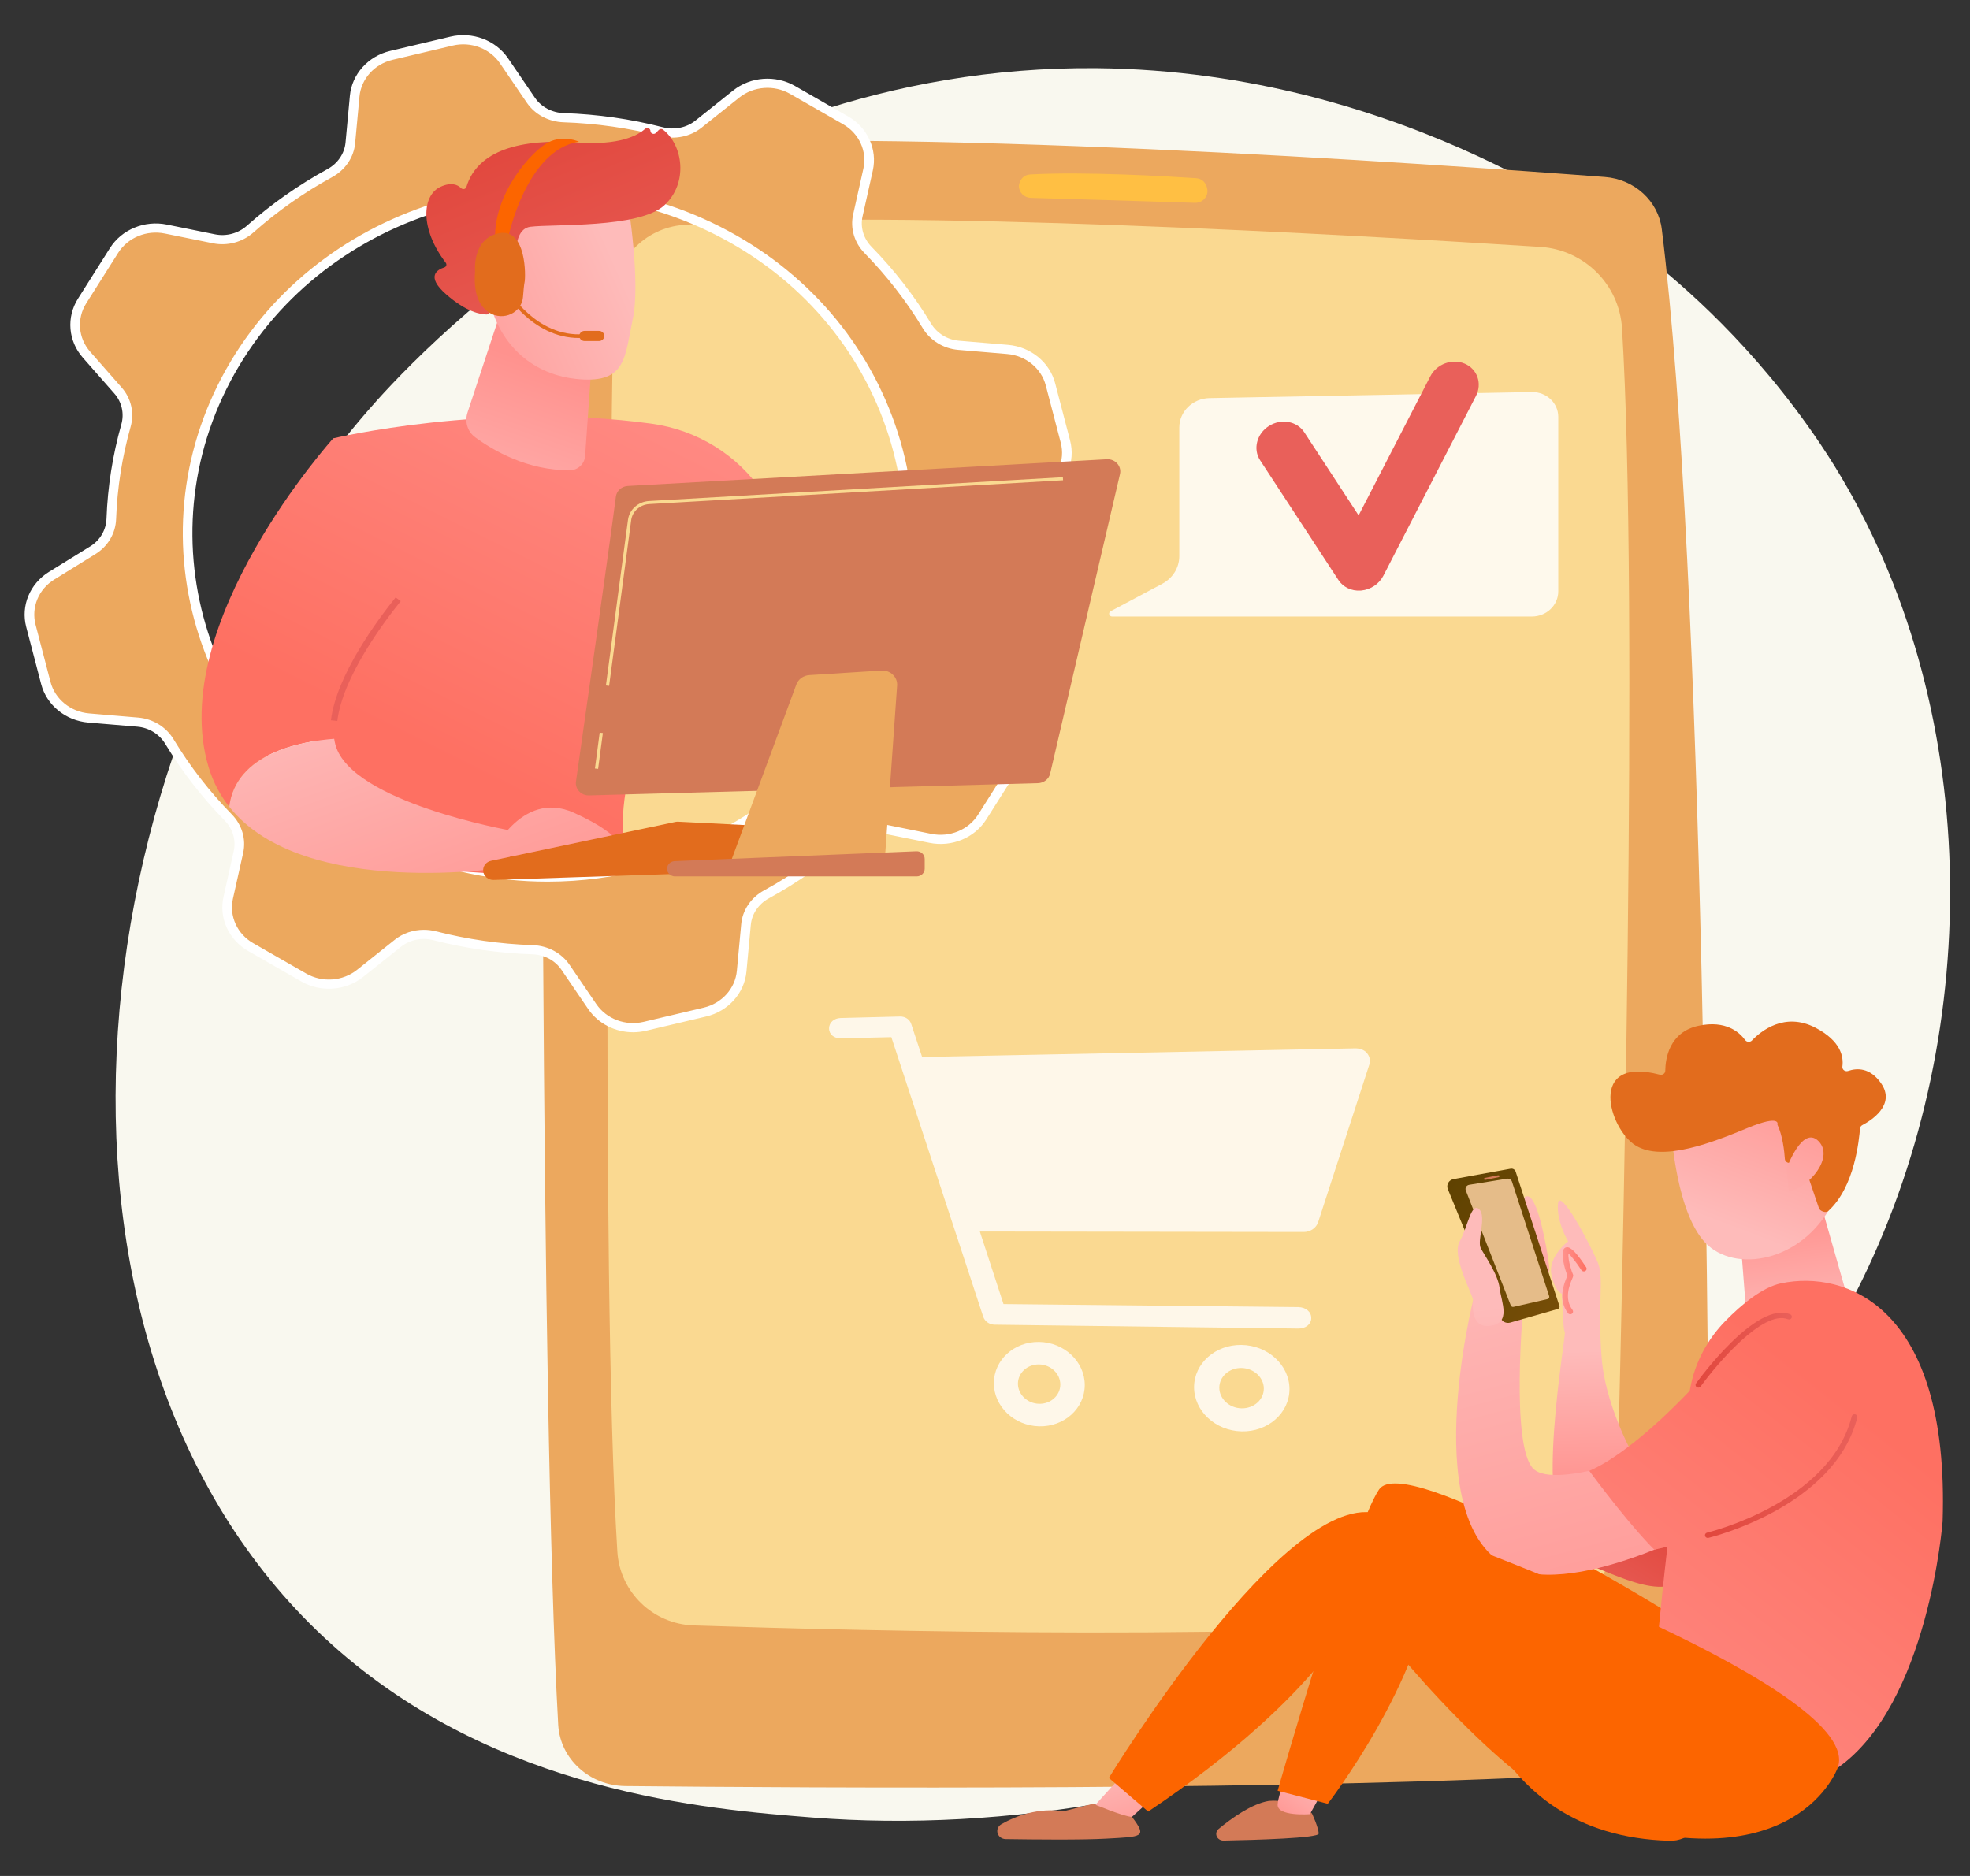
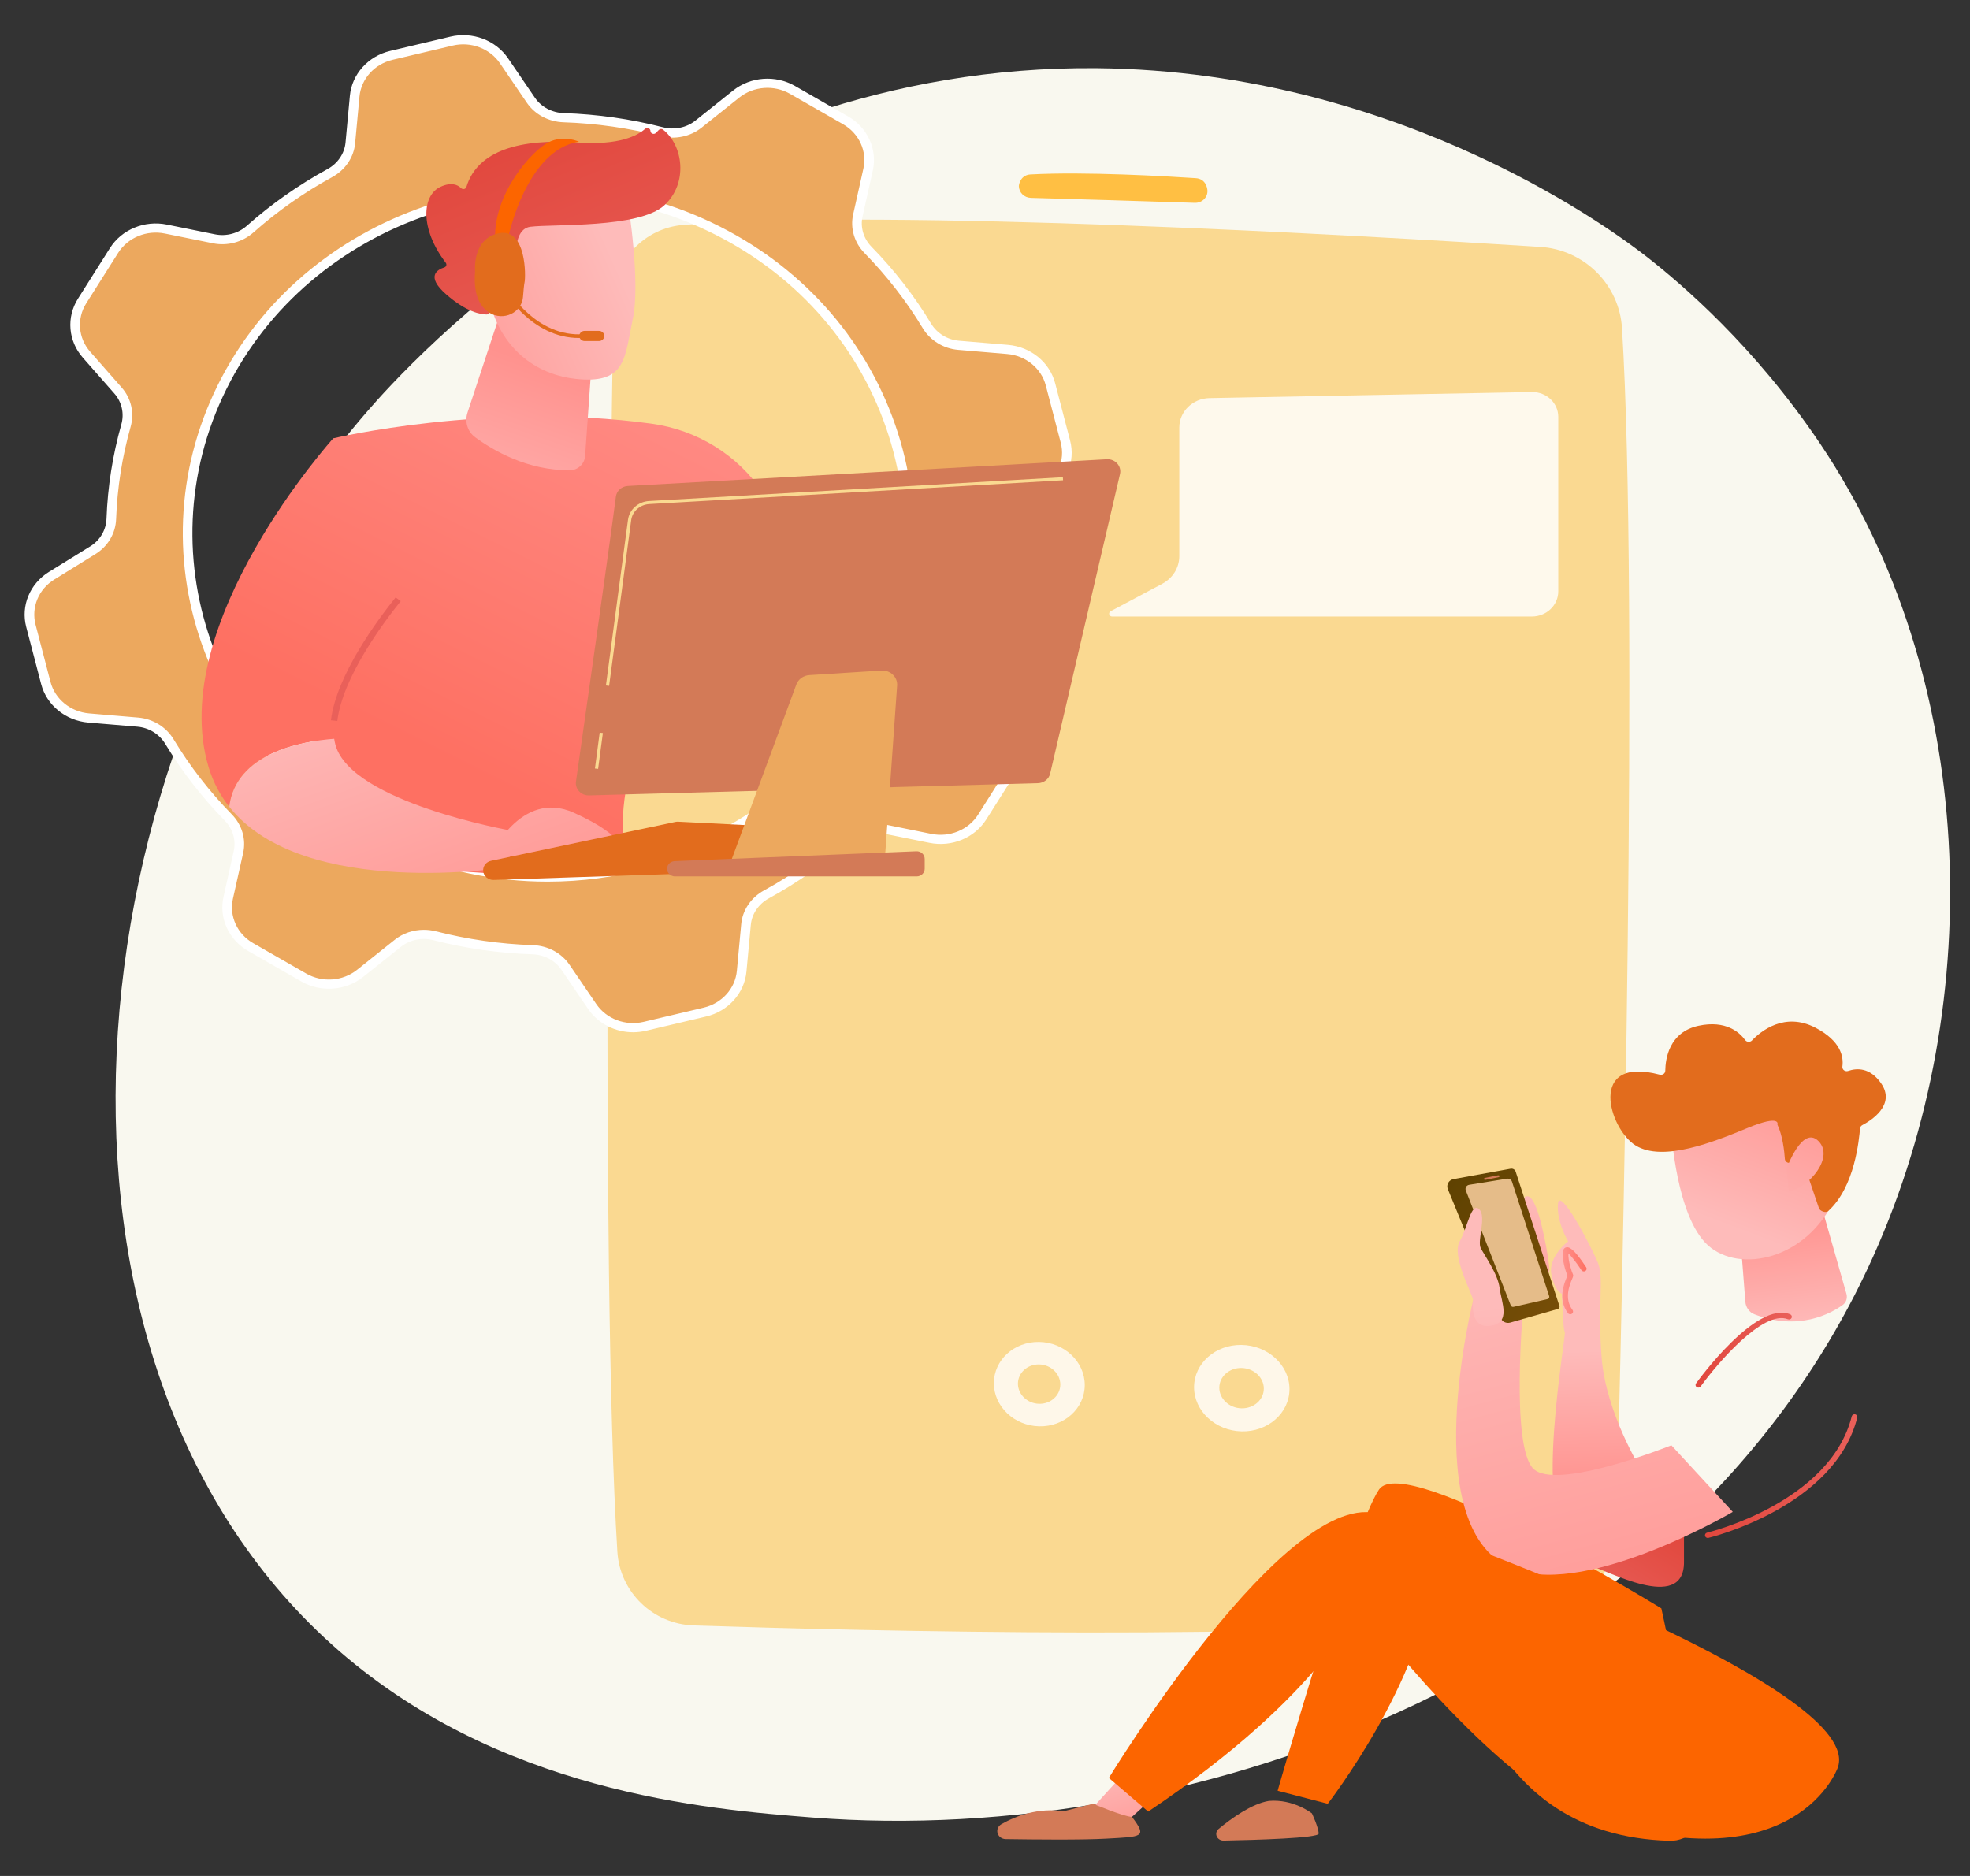
<svg xmlns="http://www.w3.org/2000/svg" width="84" height="80" viewBox="0 0 84 80" fill="none">
  <rect x="0" y="0" width="84" height="80" fill="#333333" stroke="none" />
  <path d="M79.872 53.583C71.947 71.223 51.03 78.799 34.641 77.508C30.166 77.155 21.162 76.445 14.132 70.114C0.631 57.954 2.71 32.538 15.634 17.574C17.299 15.647 28.819 2.736 46.772 2.908C59.916 3.035 69.141 10.106 70.263 10.987C71.68 12.1 74.806 14.745 77.623 18.94C84.242 28.798 84.824 42.559 79.872 53.583Z" fill="#F9F8EF" />
-   <path d="M26.524 6.277C24.601 6.436 23.127 7.97 23.121 9.809C23.088 21.051 23.032 59.833 23.802 73.555C23.884 75.008 25.136 76.149 26.663 76.165C34.225 76.242 55.978 76.385 68.326 75.632C70.896 75.476 72.897 73.447 72.894 70.993C72.879 58.909 72.672 24.388 70.858 9.771C70.709 8.574 69.694 7.644 68.432 7.548C61.233 7 37.703 5.351 26.524 6.277Z" fill="#ECA85E" />
  <path d="M26.157 12.755C26.008 22.371 25.585 54.362 26.324 66.169C26.431 67.895 27.839 69.257 29.577 69.315C36.733 69.552 55.083 70.012 65.54 68.916C67.422 68.719 68.862 67.165 68.912 65.283C69.173 55.469 69.88 25.673 69.162 13.998C69.048 12.136 67.554 10.65 65.681 10.529C57.933 10.032 38.036 8.885 29.145 9.591C27.475 9.723 26.183 11.09 26.157 12.755Z" fill="#FAD991" />
  <path d="M43.446 7.949C43.453 8.215 43.675 8.429 43.954 8.438C45.331 8.477 49.21 8.59 50.943 8.65C51.285 8.662 51.546 8.364 51.474 8.045C51.468 8.035 51.424 7.627 50.986 7.598C49.813 7.52 46.275 7.311 43.937 7.439C43.457 7.466 43.431 7.986 43.446 7.949Z" fill="#FFBF43" />
  <path d="M43.059 30.396L41.713 28.864C41.349 28.45 41.227 27.893 41.374 27.371C41.746 26.059 41.952 24.724 42.001 23.392C42.02 22.852 42.308 22.352 42.785 22.058L44.546 20.969C45.288 20.51 45.643 19.654 45.43 18.835L44.793 16.394C44.579 15.576 43.844 14.977 42.963 14.902L40.871 14.726C40.305 14.678 39.805 14.365 39.522 13.896C38.825 12.741 37.986 11.653 37.013 10.659C36.626 10.264 36.46 9.717 36.578 9.189L37.015 7.235C37.199 6.411 36.814 5.566 36.056 5.131L33.792 3.834C33.034 3.399 32.07 3.47 31.391 4.011L29.783 5.294C29.348 5.641 28.763 5.756 28.215 5.616C26.837 5.262 25.435 5.066 24.037 5.02C23.469 5.001 22.945 4.727 22.636 4.273L21.493 2.596C21.011 1.889 20.111 1.55 19.252 1.754L16.688 2.361C15.83 2.564 15.201 3.264 15.123 4.103L14.937 6.095C14.887 6.634 14.559 7.11 14.066 7.38C12.853 8.044 11.711 8.843 10.667 9.77C10.252 10.138 9.678 10.296 9.124 10.184L7.072 9.768C6.207 9.592 5.319 9.959 4.863 10.681L3.501 12.837C3.044 13.559 3.119 14.478 3.687 15.124L5.034 16.656C5.398 17.07 5.52 17.627 5.372 18.149C5.001 19.461 4.794 20.796 4.746 22.128C4.726 22.669 4.438 23.168 3.962 23.462L2.2 24.551C1.458 25.01 1.103 25.867 1.317 26.685L1.954 29.127C2.167 29.945 2.902 30.543 3.784 30.618L5.875 30.794C6.441 30.842 6.941 31.155 7.224 31.624C7.922 32.779 8.76 33.867 9.733 34.861C10.12 35.256 10.286 35.803 10.168 36.331L9.731 38.285C9.547 39.109 9.932 39.954 10.691 40.389L12.954 41.686C13.713 42.121 14.677 42.05 15.355 41.509L16.964 40.226C17.399 39.88 17.984 39.764 18.531 39.904C19.91 40.258 21.311 40.454 22.709 40.5C23.277 40.519 23.801 40.793 24.111 41.247L25.254 42.925C25.735 43.632 26.635 43.97 27.494 43.766L30.058 43.159C30.917 42.956 31.546 42.256 31.624 41.417L31.809 39.425C31.86 38.886 32.188 38.41 32.68 38.14C33.893 37.476 35.035 36.677 36.079 35.75C36.494 35.382 37.068 35.224 37.623 35.336L39.674 35.752C40.54 35.928 41.427 35.561 41.883 34.839L43.246 32.683C43.702 31.961 43.627 31.042 43.059 30.396ZM16.813 36.003C9.133 32.552 5.845 23.826 9.468 16.512C13.091 9.198 22.254 6.067 29.934 9.517C37.613 12.968 40.901 21.694 37.278 29.008C33.655 36.322 24.492 39.453 16.813 36.003Z" fill="#ECA85E" />
  <path d="M26.994 44.02C26.234 44.02 25.508 43.657 25.081 43.031L23.938 41.354C23.669 40.958 23.207 40.712 22.702 40.696C21.274 40.649 19.853 40.446 18.478 40.093C17.991 39.968 17.475 40.074 17.096 40.376L15.487 41.659C14.742 42.253 13.681 42.331 12.848 41.854L10.585 40.556C9.752 40.079 9.328 39.15 9.531 38.244L9.967 36.29C10.07 35.83 9.927 35.345 9.583 34.994C8.612 34.002 7.758 32.901 7.046 31.722C6.795 31.305 6.35 31.031 5.857 30.989L3.766 30.813C2.797 30.731 1.989 30.072 1.755 29.174L1.117 26.732C0.883 25.833 1.273 24.891 2.089 24.387L3.85 23.298C4.265 23.042 4.523 22.602 4.541 22.121C4.59 20.761 4.803 19.408 5.174 18.098C5.305 17.635 5.194 17.142 4.876 16.782L3.53 15.25C2.906 14.54 2.824 13.53 3.325 12.737L4.687 10.581C5.188 9.787 6.164 9.384 7.115 9.577L9.167 9.993C9.65 10.091 10.159 9.954 10.527 9.627C11.569 8.702 12.725 7.889 13.964 7.211C14.402 6.971 14.689 6.547 14.733 6.078L14.918 4.086C15.004 3.164 15.696 2.394 16.639 2.171L19.203 1.564C20.146 1.341 21.136 1.712 21.665 2.489L22.808 4.167C23.077 4.562 23.54 4.808 24.044 4.824C25.472 4.871 26.893 5.074 28.268 5.427C28.755 5.552 29.272 5.446 29.651 5.144L31.259 3.861C32.004 3.267 33.065 3.189 33.898 3.666L36.162 4.964C36.995 5.441 37.418 6.37 37.216 7.276L36.779 9.23C36.676 9.69 36.82 10.175 37.163 10.526C38.135 11.518 38.988 12.619 39.7 13.799C39.952 14.216 40.397 14.489 40.889 14.531L42.981 14.707C43.949 14.789 44.757 15.448 44.992 16.346L45.629 18.788C45.864 19.687 45.473 20.629 44.658 21.133L42.897 22.222C42.481 22.478 42.223 22.919 42.206 23.399C42.156 24.759 41.943 26.112 41.573 27.422C41.442 27.885 41.553 28.378 41.87 28.739L43.217 30.27C43.841 30.98 43.923 31.99 43.422 32.784L42.059 34.939C41.558 35.733 40.583 36.137 39.632 35.943L37.58 35.528C37.097 35.429 36.587 35.566 36.219 35.893C35.178 36.818 34.021 37.631 32.783 38.31C32.345 38.549 32.057 38.973 32.014 39.442L31.828 41.434C31.742 42.356 31.051 43.126 30.108 43.349L27.544 43.956C27.361 43.999 27.176 44.02 26.994 44.02ZM18.072 39.651C18.243 39.651 18.415 39.672 18.585 39.715C19.93 40.06 21.32 40.259 22.716 40.305C23.355 40.326 23.941 40.639 24.283 41.141L25.426 42.818C25.86 43.455 26.671 43.76 27.444 43.577L30.008 42.97C30.782 42.786 31.349 42.156 31.419 41.399L31.605 39.407C31.66 38.811 32.024 38.274 32.578 37.971C33.789 37.307 34.92 36.512 35.939 35.608C36.406 35.193 37.051 35.02 37.665 35.145L39.717 35.561C40.496 35.718 41.297 35.388 41.708 34.738L43.07 32.582C43.481 31.932 43.413 31.104 42.902 30.522L41.555 28.99C41.152 28.531 41.01 27.907 41.176 27.32C41.539 26.04 41.747 24.716 41.795 23.386C41.817 22.778 42.145 22.22 42.673 21.894L44.434 20.805C45.103 20.392 45.423 19.619 45.231 18.883L44.593 16.441C44.401 15.704 43.738 15.164 42.944 15.097L40.853 14.92C40.227 14.867 39.663 14.521 39.344 13.993C38.648 12.84 37.813 11.763 36.863 10.793C36.428 10.348 36.247 9.734 36.377 9.148L36.814 7.194C36.98 6.452 36.633 5.69 35.95 5.299L33.686 4.001C33.003 3.61 32.134 3.674 31.523 4.161L29.914 5.444C29.433 5.828 28.777 5.963 28.162 5.805C26.817 5.46 25.426 5.261 24.03 5.215C23.392 5.194 22.806 4.882 22.463 4.379L21.32 2.702C20.887 2.065 20.075 1.76 19.302 1.944L16.738 2.551C15.964 2.734 15.398 3.365 15.327 4.121L15.142 6.113C15.086 6.709 14.722 7.246 14.168 7.55C12.957 8.213 11.826 9.008 10.807 9.913C10.341 10.327 9.695 10.5 9.081 10.375L7.029 9.959C6.25 9.801 5.45 10.132 5.039 10.782L3.676 12.938C3.266 13.589 3.333 14.417 3.845 14.999L5.191 16.53C5.594 16.989 5.736 17.613 5.57 18.2C5.208 19.481 4.999 20.805 4.951 22.135C4.929 22.743 4.601 23.3 4.073 23.626L2.312 24.715C1.644 25.128 1.324 25.901 1.516 26.638L2.153 29.079C2.345 29.816 3.008 30.356 3.802 30.423L5.893 30.6C6.52 30.653 7.084 30.999 7.402 31.527C8.099 32.68 8.933 33.757 9.883 34.728C10.318 35.172 10.5 35.786 10.369 36.372L9.932 38.326C9.766 39.068 10.114 39.83 10.796 40.221L13.06 41.519C13.743 41.91 14.612 41.846 15.224 41.359L16.832 40.076C17.181 39.798 17.622 39.651 18.072 39.651ZM23.349 37.597C21.125 37.597 18.867 37.142 16.725 36.18C8.956 32.688 5.617 23.828 9.283 16.429C12.948 9.029 22.252 5.849 30.021 9.34C33.785 11.032 36.632 14.018 38.038 17.748C39.443 21.478 39.239 25.507 37.464 29.091C34.808 34.452 29.195 37.597 23.349 37.597ZM16.9 35.826C24.465 39.225 33.523 36.129 37.092 28.925C38.821 25.435 39.02 21.512 37.651 17.88C36.282 14.248 33.511 11.341 29.846 9.694C22.282 6.295 13.223 9.391 9.654 16.595C6.085 23.8 9.336 32.427 16.9 35.826Z" fill="white" />
  <path d="M14.209 18.693C14.209 18.693 20.806 17.117 27.776 18.067C29.736 18.335 31.473 19.421 32.532 21.016C34.438 23.89 37.134 29.011 36.564 34.352L33.571 35.057C33.571 35.057 31.503 28.718 29.175 26.139C29.175 26.139 26.418 32.124 26.558 35.41C26.561 35.503 26.568 35.594 26.576 35.682C26.893 38.898 13.342 36.282 13.342 36.282L14.209 18.693Z" fill="url(#paint0_linear_5_196)" />
  <path d="M21.34 13.328L19.936 17.588C19.805 17.985 19.935 18.409 20.262 18.648C21.013 19.2 22.499 20.077 24.314 20.052C24.647 20.048 24.926 19.778 24.949 19.446L25.448 12.325L21.34 13.328Z" fill="url(#paint1_linear_5_196)" />
  <path d="M26.778 8.659C26.778 8.659 27.324 12.014 26.98 13.617C26.637 15.22 26.711 16.335 24.705 16.174C22.699 16.012 21.334 14.697 20.892 12.904C20.892 12.904 20.189 10.135 20.771 9.219C21.353 8.302 26.778 8.659 26.778 8.659Z" fill="url(#paint2_linear_5_196)" />
  <path d="M21.86 11.936L22.103 11.996C22.103 11.996 21.642 9.794 22.615 9.671C23.587 9.548 27.252 9.743 28.327 8.755C29.363 7.803 29.121 6.178 28.269 5.527C28.215 5.485 28.136 5.495 28.089 5.543L27.969 5.667C27.887 5.752 27.738 5.699 27.735 5.584C27.732 5.474 27.595 5.416 27.511 5.491C27.184 5.785 26.405 6.201 24.655 6.077C22.173 5.901 20.357 6.421 19.888 7.97C19.859 8.068 19.733 8.095 19.658 8.021C19.512 7.876 19.245 7.758 18.789 7.964C17.995 8.322 17.889 9.739 19.007 11.206C19.06 11.276 19.032 11.377 18.946 11.404C18.643 11.499 18.153 11.784 19.011 12.541C19.888 13.317 20.508 13.411 20.751 13.412C20.817 13.413 20.873 13.37 20.885 13.309L21.177 11.906C21.192 11.833 21.268 11.788 21.343 11.806L21.86 11.936Z" fill="url(#paint3_linear_5_196)" />
  <path d="M21.84 12.24C21.84 12.24 21.846 10.185 20.791 10.498C19.737 10.81 20.667 12.77 21.375 13.024L21.84 12.24Z" fill="url(#paint4_linear_5_196)" />
  <path d="M14.25 31.506C13.958 29.54 16.095 26.652 16.979 25.556C17.231 25.242 17.373 24.859 17.376 24.463C17.402 21.68 16.175 19.893 14.209 18.693C14.209 18.693 7.074 26.61 8.891 32.7C9.087 33.357 9.391 33.921 9.776 34.406C10.062 32.112 12.847 31.611 14.25 31.506Z" fill="url(#paint5_linear_5_196)" />
  <path d="M14.383 30.745L14.111 30.716C14.342 28.789 16.117 26.41 16.87 25.476L17.087 25.635C16.348 26.551 14.606 28.883 14.383 30.745Z" fill="url(#paint6_linear_5_196)" />
  <path d="M14.306 31.777C14.281 31.689 14.264 31.598 14.25 31.505C12.847 31.611 10.062 32.112 9.776 34.406C12.96 38.417 21.737 36.97 21.737 36.97V35.409C21.737 35.409 14.996 34.217 14.306 31.777Z" fill="url(#paint7_linear_5_196)" />
  <path d="M20.893 36.539C20.893 36.539 22.189 33.627 24.472 34.66C26.756 35.693 26.576 36.369 26.576 36.369L20.893 36.539Z" fill="url(#paint8_linear_5_196)" />
  <path d="M20.602 37.144C20.62 37.364 20.817 37.532 21.049 37.524L32.882 37.131C33.066 37.124 33.225 37.008 33.28 36.841L33.624 35.794C33.708 35.537 33.516 35.273 33.233 35.259L28.918 35.041C28.879 35.039 28.84 35.042 28.802 35.05L20.94 36.708C20.729 36.753 20.585 36.938 20.602 37.144Z" fill="#E26C1D" />
-   <path d="M28.533 36.733L28.859 35.288L33.291 35.489L33 36.688L28.533 36.733Z" fill="#E26C1D" />
+   <path d="M28.533 36.733L28.859 35.288L33.291 35.489L33 36.688L28.533 36.733" fill="#E26C1D" />
  <path d="M26.261 21.18C26.01 23.132 24.882 31.064 24.559 33.33C24.514 33.648 24.779 33.929 25.117 33.92L44.26 33.398C44.51 33.391 44.724 33.223 44.778 32.99L47.756 20.218C47.835 19.88 47.553 19.564 47.19 19.585L26.772 20.724C26.508 20.738 26.293 20.93 26.261 21.18Z" fill="#D37A57" />
  <path d="M33.956 29.19L31.127 36.837L37.706 36.97L38.253 29.235C38.279 28.873 37.963 28.571 37.582 28.595L34.51 28.79C34.258 28.806 34.04 28.963 33.956 29.19Z" fill="#ECA85E" />
  <path d="M28.46 36.946C28.387 37.157 28.552 37.373 28.784 37.373H39.087C39.276 37.373 39.429 37.227 39.429 37.048V36.627C39.429 36.442 39.267 36.294 39.072 36.302L28.77 36.723C28.628 36.728 28.504 36.818 28.46 36.946Z" fill="#D37A57" />
  <path d="M25.972 29.249L25.836 29.232L26.777 22.168C26.835 21.73 27.213 21.392 27.676 21.366L45.321 20.351L45.329 20.481L27.685 21.496C27.287 21.519 26.963 21.808 26.913 22.184L25.972 29.249Z" fill="#FAD991" />
  <path d="M25.57 31.243L25.368 32.773L25.503 32.789L25.706 31.26L25.57 31.243Z" fill="#FAD991" />
  <path d="M24.899 14.406C22.773 14.559 21.538 12.465 21.526 12.444L21.668 12.369C21.68 12.39 22.866 14.397 24.887 14.251L24.899 14.406Z" fill="#E26C1D" />
  <path d="M25.766 14.328C25.766 14.448 25.664 14.545 25.538 14.545H24.929C24.803 14.545 24.701 14.448 24.701 14.328C24.701 14.208 24.803 14.11 24.929 14.11H25.538C25.664 14.11 25.766 14.208 25.766 14.328Z" fill="#E26C1D" />
  <path d="M21.672 10.122C21.672 10.122 22.435 6.394 24.683 6.043C24.683 6.043 24.046 5.738 23.383 6.069C22.719 6.4 21.042 8.214 21.11 10.214C21.566 10.37 21.672 10.122 21.672 10.122Z" fill="#FC6500" />
  <path d="M21.282 9.945C20.113 10.171 20.257 11.579 20.257 11.579C20.172 12.6 20.485 13.107 20.887 13.348C21.161 13.513 21.506 13.528 21.795 13.389C22.084 13.25 22.276 12.976 22.3 12.668C22.321 12.391 22.346 12.126 22.368 12.033C22.42 11.805 22.45 9.719 21.282 9.945Z" fill="#E26C1D" />
  <path d="M21.389 10.301C21.146 10.261 20.907 10.384 20.809 10.599C20.111 12.14 20.969 13.143 21.39 13.163C21.833 13.185 21.824 11.152 21.73 10.631C21.691 10.413 21.545 10.327 21.389 10.301Z" fill="#E26C1D" />
  <path d="M67.817 66.782C68.413 66.894 71.805 68.817 71.805 66.619C71.805 66.412 71.805 64.164 71.805 64.164C71.805 64.164 67.646 66.749 67.817 66.782Z" fill="url(#paint9_linear_5_196)" />
  <path d="M69.971 62.655C69.971 62.655 68.48 60.259 68.294 57.907C68.107 55.555 68.41 54.526 68.131 53.842C67.851 53.159 66.492 50.563 66.43 51.343C66.368 52.124 66.865 52.937 66.865 52.937C66.865 52.937 66.003 53.59 66.15 54.342C66.298 55.094 66.601 55.171 66.601 55.171C66.601 55.171 66.647 56.798 66.725 56.798C66.803 56.798 65.358 64.962 66.974 65.14C68.589 65.317 69.893 66.412 69.971 62.655Z" fill="url(#paint10_linear_5_196)" />
  <path d="M65.71 53.764C65.695 53.656 64.651 51.493 64.838 51.247C65.025 51.001 65.214 50.781 65.507 51.511C65.8 52.24 66.15 54.224 66.037 54.236C65.924 54.248 65.764 54.152 65.71 53.764Z" fill="url(#paint11_linear_5_196)" />
  <path d="M55.94 77.331C55.94 77.331 55.151 76.708 54.103 76.799C53.373 76.921 52.515 77.536 51.963 77.993C51.866 78.073 51.834 78.199 51.881 78.311C51.929 78.422 52.046 78.494 52.175 78.491C53.545 78.464 56.227 78.387 56.227 78.194C56.226 77.936 55.94 77.331 55.94 77.331Z" fill="#D37A57" />
-   <path d="M56.483 76.233L55.854 77.365C55.854 77.365 54.433 77.475 54.479 76.943C54.526 76.41 54.875 75.767 54.875 75.767L56.483 76.233Z" fill="url(#paint12_linear_5_196)" />
  <path d="M72.544 77.003C71.558 71.879 70.84 68.589 70.84 68.589C70.84 68.589 59.919 61.878 58.801 63.52C57.682 65.162 54.478 76.366 54.478 76.366L56.615 76.921C56.615 76.921 60.699 71.652 61.072 67.153C62.123 70.434 63.103 78.275 71.194 78.499C71.596 78.51 71.981 78.348 72.243 78.058C72.505 77.768 72.616 77.38 72.544 77.003Z" fill="#FC6500" />
  <path d="M48.935 76.876L47.63 78.052L46.605 77.076L47.956 75.59L48.935 76.876Z" fill="url(#paint13_linear_5_196)" />
  <path d="M77.643 51.355L78.732 55.178C78.782 55.354 78.721 55.543 78.577 55.647C78.053 56.025 76.682 56.776 74.802 56.046C74.587 55.962 74.439 55.751 74.421 55.511L74.162 52.18L77.643 51.355Z" fill="url(#paint14_linear_5_196)" />
  <path d="M71.267 48.272C71.267 48.272 71.481 51.889 72.824 53.105C74.167 54.321 77.049 53.722 78.239 51.105L76.762 46.344L71.267 48.272Z" fill="url(#paint15_linear_5_196)" />
  <path d="M76.335 49.587C76.222 49.611 76.114 49.535 76.106 49.425C76.084 49.091 76.012 48.428 75.789 47.962C75.789 47.962 75.969 47.504 74.523 48.1C73.078 48.696 70.91 49.568 69.743 48.849C68.606 48.148 67.672 45.01 70.77 45.829C70.888 45.86 71.006 45.778 71.007 45.662C71.013 45.159 71.168 44.014 72.424 43.744C73.598 43.492 74.18 44.034 74.412 44.352C74.48 44.446 74.621 44.455 74.702 44.371C75.082 43.973 76.094 43.142 77.412 43.828C78.498 44.393 78.615 45.069 78.559 45.48C78.541 45.614 78.675 45.716 78.808 45.67C79.167 45.547 79.73 45.513 80.205 46.191C80.863 47.13 79.743 47.806 79.409 47.98C79.355 48.008 79.317 48.06 79.312 48.119C79.268 48.576 79.1 50.61 77.951 51.649C77.851 51.739 77.601 51.648 77.559 51.524L76.915 49.627C76.886 49.538 76.79 49.487 76.695 49.508L76.335 49.587Z" fill="#E26C1D" />
  <path d="M76.176 49.846C76.176 49.846 76.84 47.974 77.533 48.656C78.227 49.337 77.16 50.627 76.279 50.818L76.176 49.846Z" fill="url(#paint16_linear_5_196)" />
  <path d="M71.267 61.634C71.267 61.634 66.29 63.631 65.358 62.61C64.427 61.59 64.939 55.867 64.939 55.867L62.842 55.333C62.842 55.333 60.264 65.436 64.644 66.944C67.823 68.039 73.885 64.474 73.885 64.474L71.267 61.634Z" fill="url(#paint17_linear_5_196)" />
-   <path d="M75.947 54.727C75.145 54.895 74.265 55.625 73.577 56.325C72.791 57.125 72.265 58.127 72.069 59.206C72.063 59.241 72.056 59.276 72.05 59.312C70.318 61.12 68.792 62.29 67.766 62.723C69.568 65.16 70.542 66.086 70.542 66.086C70.542 66.086 70.75 66.043 71.099 65.957C70.76 68.865 70.577 71.117 70.577 71.117C70.577 71.117 74.096 74.443 78.358 75.39C82.239 72.668 82.832 64.883 82.832 64.883C83.136 55.648 78.658 54.159 75.947 54.727Z" fill="url(#paint18_linear_5_196)" />
  <path d="M78.358 75.39C78.358 75.39 76.61 80.338 67.987 77.564C63.805 76.219 57.95 68.423 57.95 68.423C57.95 68.423 56.506 72.195 48.958 77.254L47.281 75.819C47.281 75.819 54.922 63.276 58.836 64.578C62.749 65.879 79.553 72.18 78.358 75.39Z" fill="#FC6500" />
  <path d="M48.266 77.479C47.947 77.483 46.605 76.921 46.605 76.921L45.355 77.239C44.265 77.079 43.33 77.433 42.699 77.792C42.561 77.87 42.495 78.026 42.536 78.174C42.578 78.322 42.717 78.425 42.878 78.428C44.112 78.447 46.138 78.467 47.164 78.409C48.702 78.321 48.935 78.363 48.266 77.479Z" fill="#D37A57" />
  <path d="M72.819 65.585C72.829 65.585 72.838 65.584 72.848 65.582C72.902 65.569 78.227 64.28 79.193 60.451C79.208 60.39 79.168 60.328 79.104 60.313C79.039 60.298 78.974 60.336 78.958 60.398C78.028 64.089 72.843 65.347 72.79 65.359C72.726 65.374 72.686 65.436 72.702 65.498C72.716 65.55 72.765 65.585 72.819 65.585Z" fill="url(#paint19_linear_5_196)" />
  <path d="M61.735 50.709C61.699 50.621 61.706 50.522 61.753 50.44C61.801 50.357 61.885 50.299 61.983 50.282L64.412 49.84C64.506 49.823 64.599 49.876 64.627 49.964L66.495 55.7C66.503 55.724 66.501 55.751 66.488 55.774C66.475 55.797 66.453 55.814 66.427 55.821L64.397 56.402C64.23 56.449 64.054 56.367 63.99 56.213L61.735 50.709Z" fill="url(#paint20_linear_5_196)" />
  <path d="M62.501 50.766C62.481 50.715 62.486 50.659 62.514 50.613C62.542 50.567 62.591 50.535 62.646 50.526L64.258 50.266C64.352 50.251 64.442 50.304 64.47 50.391L66.057 55.277C66.065 55.303 66.062 55.331 66.048 55.354C66.034 55.377 66.01 55.394 65.983 55.4L64.538 55.731C64.488 55.743 64.437 55.717 64.419 55.671L62.501 50.766Z" fill="#E5BC89" />
  <path d="M63.278 50.292C63.282 50.31 63.315 50.319 63.351 50.312L63.881 50.206C63.917 50.198 63.943 50.178 63.938 50.16L63.935 50.142C63.931 50.124 63.898 50.116 63.862 50.123L63.332 50.229C63.296 50.237 63.27 50.257 63.275 50.275L63.278 50.292Z" fill="#D37A57" />
  <path d="M62.815 55.443C62.784 55.189 61.887 53.569 62.237 52.948C62.586 52.327 62.726 51.262 63.064 51.562C63.401 51.861 62.982 52.904 63.134 53.214C63.285 53.525 63.867 54.314 63.943 54.929C64.019 55.544 64.45 56.42 63.541 56.542C62.633 56.664 62.815 55.443 62.815 55.443Z" fill="url(#paint21_linear_5_196)" />
  <path d="M72.417 59.175C72.455 59.175 72.493 59.158 72.516 59.125C73.194 58.184 75.183 55.836 76.237 56.26C76.298 56.285 76.369 56.257 76.395 56.199C76.421 56.141 76.392 56.073 76.331 56.048C74.883 55.464 72.422 58.851 72.318 58.996C72.28 59.048 72.294 59.119 72.349 59.155C72.37 59.169 72.394 59.175 72.417 59.175Z" fill="url(#paint22_linear_5_196)" />
  <path d="M66.856 55.999C66.41 55.41 66.698 54.723 66.807 54.464C66.816 54.442 66.826 54.417 66.833 54.4C66.765 54.237 66.585 53.699 66.645 53.355C66.667 53.227 66.754 53.197 66.79 53.191C66.854 53.179 67.048 53.142 67.635 54.045C67.67 54.099 67.653 54.17 67.596 54.203C67.54 54.237 67.465 54.22 67.43 54.166C67.247 53.883 67.006 53.569 66.875 53.457C66.855 53.776 67.034 54.276 67.063 54.33C67.098 54.388 67.077 54.439 67.031 54.549C66.926 54.797 66.683 55.378 67.052 55.865C67.091 55.917 67.079 55.988 67.025 56.025C67.003 56.04 66.979 56.047 66.954 56.047C66.917 56.047 66.88 56.031 66.856 55.999ZM66.853 54.443C66.852 54.441 66.85 54.438 66.849 54.435C66.85 54.437 66.852 54.44 66.853 54.443Z" fill="url(#paint23_linear_5_196)" />
  <g opacity="0.8">
-     <path d="M58.283 44.905C58.161 44.763 57.97 44.703 57.768 44.708L39.319 45.076L38.853 43.666C38.789 43.47 38.595 43.344 38.375 43.349L35.842 43.413C35.571 43.42 35.351 43.6 35.351 43.858C35.351 44.116 35.571 44.285 35.842 44.279L38.007 44.23L41.924 56.15C41.99 56.351 42.187 56.489 42.411 56.492L55.36 56.657C55.664 56.661 55.911 56.479 55.911 56.206C55.911 55.932 55.664 55.745 55.36 55.742L42.789 55.612L41.78 52.518L55.595 52.538C55.878 52.538 56.127 52.362 56.206 52.117L58.387 45.403C58.443 45.228 58.405 45.048 58.283 44.905Z" fill="white" />
    <path d="M44.306 57.227C43.24 57.211 42.378 58.001 42.378 58.987C42.378 59.974 43.24 60.798 44.306 60.825C45.377 60.851 46.254 60.062 46.254 59.065C46.254 58.067 45.377 57.243 44.306 57.227ZM44.306 59.865C43.808 59.854 43.404 59.469 43.404 59.008C43.404 58.546 43.808 58.178 44.306 58.186C44.805 58.195 45.212 58.58 45.212 59.044C45.212 59.508 44.805 59.876 44.306 59.865Z" fill="white" />
    <path d="M52.937 57.355C51.819 57.338 50.915 58.147 50.915 59.157C50.915 60.168 51.819 61.012 52.937 61.04C54.062 61.069 54.983 60.26 54.983 59.238C54.983 58.216 54.062 57.371 52.937 57.355ZM52.937 60.058C52.415 60.046 51.991 59.652 51.991 59.179C51.991 58.706 52.415 58.328 52.937 58.338C53.462 58.347 53.889 58.741 53.889 59.217C53.889 59.692 53.462 60.069 52.937 60.058Z" fill="white" />
  </g>
  <path opacity="0.83" d="M65.337 16.719L51.577 16.977C50.859 16.99 50.285 17.548 50.285 18.232V23.716C50.285 24.205 50.007 24.656 49.559 24.894L47.358 26.065C47.245 26.126 47.29 26.291 47.42 26.291H50.383H65.318C65.94 26.291 66.444 25.811 66.444 25.218V17.774C66.444 17.192 65.948 16.719 65.337 16.719Z" fill="white" />
-   <path d="M58.01 25.185C57.626 25.209 57.269 25.038 57.07 24.735L53.731 19.629C53.419 19.151 53.587 18.495 54.108 18.166C54.628 17.836 55.303 17.956 55.615 18.435L57.931 21.979L60.986 16.053C61.26 15.521 61.918 15.277 62.456 15.508C62.994 15.739 63.208 16.356 62.934 16.888L58.987 24.551C58.806 24.902 58.447 25.143 58.048 25.182C58.035 25.183 58.023 25.184 58.01 25.185Z" fill="url(#paint24_linear_5_196)" />
  <defs>
    <linearGradient id="paint0_linear_5_196" x1="32.695" y1="13.243" x2="22.299" y2="34.07" gradientUnits="userSpaceOnUse">
      <stop stop-color="#FF928E" />
      <stop offset="1" stop-color="#FE7062" />
    </linearGradient>
    <linearGradient id="paint1_linear_5_196" x1="20.206" y1="24.006" x2="23.163" y2="15.597" gradientUnits="userSpaceOnUse">
      <stop stop-color="#FEBBBA" />
      <stop offset="1" stop-color="#FF928E" />
    </linearGradient>
    <linearGradient id="paint2_linear_5_196" x1="26.336" y1="11.381" x2="17.029" y2="15.469" gradientUnits="userSpaceOnUse">
      <stop stop-color="#FEBBBA" />
      <stop offset="1" stop-color="#FF928E" />
    </linearGradient>
    <linearGradient id="paint3_linear_5_196" x1="22.057" y1="5.472" x2="26.395" y2="16.143" gradientUnits="userSpaceOnUse">
      <stop stop-color="#E1473D" />
      <stop offset="1" stop-color="#E9605A" />
    </linearGradient>
    <linearGradient id="paint4_linear_5_196" x1="25.695" y1="9.922" x2="16.388" y2="14.01" gradientUnits="userSpaceOnUse">
      <stop stop-color="#FEBBBA" />
      <stop offset="1" stop-color="#FF928E" />
    </linearGradient>
    <linearGradient id="paint5_linear_5_196" x1="23.035" y1="8.421" x2="12.639" y2="29.248" gradientUnits="userSpaceOnUse">
      <stop stop-color="#FF928E" />
      <stop offset="1" stop-color="#FE7062" />
    </linearGradient>
    <linearGradient id="paint6_linear_5_196" x1="29.26" y1="20.456" x2="22.828" y2="24.437" gradientUnits="userSpaceOnUse">
      <stop stop-color="#E1473D" />
      <stop offset="1" stop-color="#E9605A" />
    </linearGradient>
    <linearGradient id="paint7_linear_5_196" x1="13.5" y1="29.253" x2="18.273" y2="42.443" gradientUnits="userSpaceOnUse">
      <stop stop-color="#FEBBBA" />
      <stop offset="1" stop-color="#FF928E" />
    </linearGradient>
    <linearGradient id="paint8_linear_5_196" x1="19.953" y1="26.917" x2="24.727" y2="40.108" gradientUnits="userSpaceOnUse">
      <stop stop-color="#FEBBBA" />
      <stop offset="1" stop-color="#FF928E" />
    </linearGradient>
    <linearGradient id="paint9_linear_5_196" x1="71.135" y1="64.991" x2="68.591" y2="69.054" gradientUnits="userSpaceOnUse">
      <stop stop-color="#E1473D" />
      <stop offset="1" stop-color="#E9605A" />
    </linearGradient>
    <linearGradient id="paint10_linear_5_196" x1="67.884" y1="57.588" x2="68.095" y2="63.49" gradientUnits="userSpaceOnUse">
      <stop stop-color="#FEBBBA" />
      <stop offset="1" stop-color="#FF928E" />
    </linearGradient>
    <linearGradient id="paint11_linear_5_196" x1="66.279" y1="51.38" x2="63.622" y2="56.133" gradientUnits="userSpaceOnUse">
      <stop stop-color="#FEBBBA" />
      <stop offset="1" stop-color="#FF928E" />
    </linearGradient>
    <linearGradient id="paint12_linear_5_196" x1="56.212" y1="75.552" x2="54.465" y2="77.857" gradientUnits="userSpaceOnUse">
      <stop stop-color="#FEBBBA" />
      <stop offset="1" stop-color="#FF928E" />
    </linearGradient>
    <linearGradient id="paint13_linear_5_196" x1="47.249" y1="75.235" x2="48.314" y2="79.16" gradientUnits="userSpaceOnUse">
      <stop stop-color="#FEBBBA" />
      <stop offset="1" stop-color="#FF928E" />
    </linearGradient>
    <linearGradient id="paint14_linear_5_196" x1="76.733" y1="56.661" x2="76.222" y2="51.838" gradientUnits="userSpaceOnUse">
      <stop stop-color="#FEBBBA" />
      <stop offset="1" stop-color="#FF928E" />
    </linearGradient>
    <linearGradient id="paint15_linear_5_196" x1="73.664" y1="52.29" x2="76.288" y2="45.379" gradientUnits="userSpaceOnUse">
      <stop stop-color="#FEBBBA" />
      <stop offset="1" stop-color="#FF928E" />
    </linearGradient>
    <linearGradient id="paint16_linear_5_196" x1="75.432" y1="53.277" x2="78.057" y2="46.367" gradientUnits="userSpaceOnUse">
      <stop stop-color="#FEBBBA" />
      <stop offset="1" stop-color="#FF928E" />
    </linearGradient>
    <linearGradient id="paint17_linear_5_196" x1="64.437" y1="51.914" x2="70.261" y2="73.37" gradientUnits="userSpaceOnUse">
      <stop stop-color="#FEBBBA" />
      <stop offset="1" stop-color="#FF928E" />
    </linearGradient>
    <linearGradient id="paint18_linear_5_196" x1="64.432" y1="79.162" x2="79.291" y2="60.245" gradientUnits="userSpaceOnUse">
      <stop stop-color="#FF928E" />
      <stop offset="1" stop-color="#FE7062" />
    </linearGradient>
    <linearGradient id="paint19_linear_5_196" x1="72.699" y1="62.947" x2="79.196" y2="62.947" gradientUnits="userSpaceOnUse">
      <stop stop-color="#E1473D" />
      <stop offset="1" stop-color="#E9605A" />
    </linearGradient>
    <linearGradient id="paint20_linear_5_196" x1="60.652" y1="51.003" x2="73.679" y2="59.24" gradientUnits="userSpaceOnUse">
      <stop stop-color="#5D4100" />
      <stop offset="1" stop-color="#915B0F" />
    </linearGradient>
    <linearGradient id="paint21_linear_5_196" x1="63.252" y1="55.76" x2="64.352" y2="67.308" gradientUnits="userSpaceOnUse">
      <stop stop-color="#FEBBBA" />
      <stop offset="1" stop-color="#FF928E" />
    </linearGradient>
    <linearGradient id="paint22_linear_5_196" x1="72.296" y1="57.578" x2="76.405" y2="57.578" gradientUnits="userSpaceOnUse">
      <stop stop-color="#E1473D" />
      <stop offset="1" stop-color="#E9605A" />
    </linearGradient>
    <linearGradient id="paint23_linear_5_196" x1="66.615" y1="54.617" x2="67.653" y2="54.617" gradientUnits="userSpaceOnUse">
      <stop stop-color="#FF928E" />
      <stop offset="1" stop-color="#FE7062" />
    </linearGradient>
    <linearGradient id="paint24_linear_5_196" x1="56.658" y1="4.194" x2="57.577" y2="12.492" gradientUnits="userSpaceOnUse">
      <stop stop-color="#E1473D" />
      <stop offset="1" stop-color="#E9605A" />
    </linearGradient>
  </defs>
</svg>